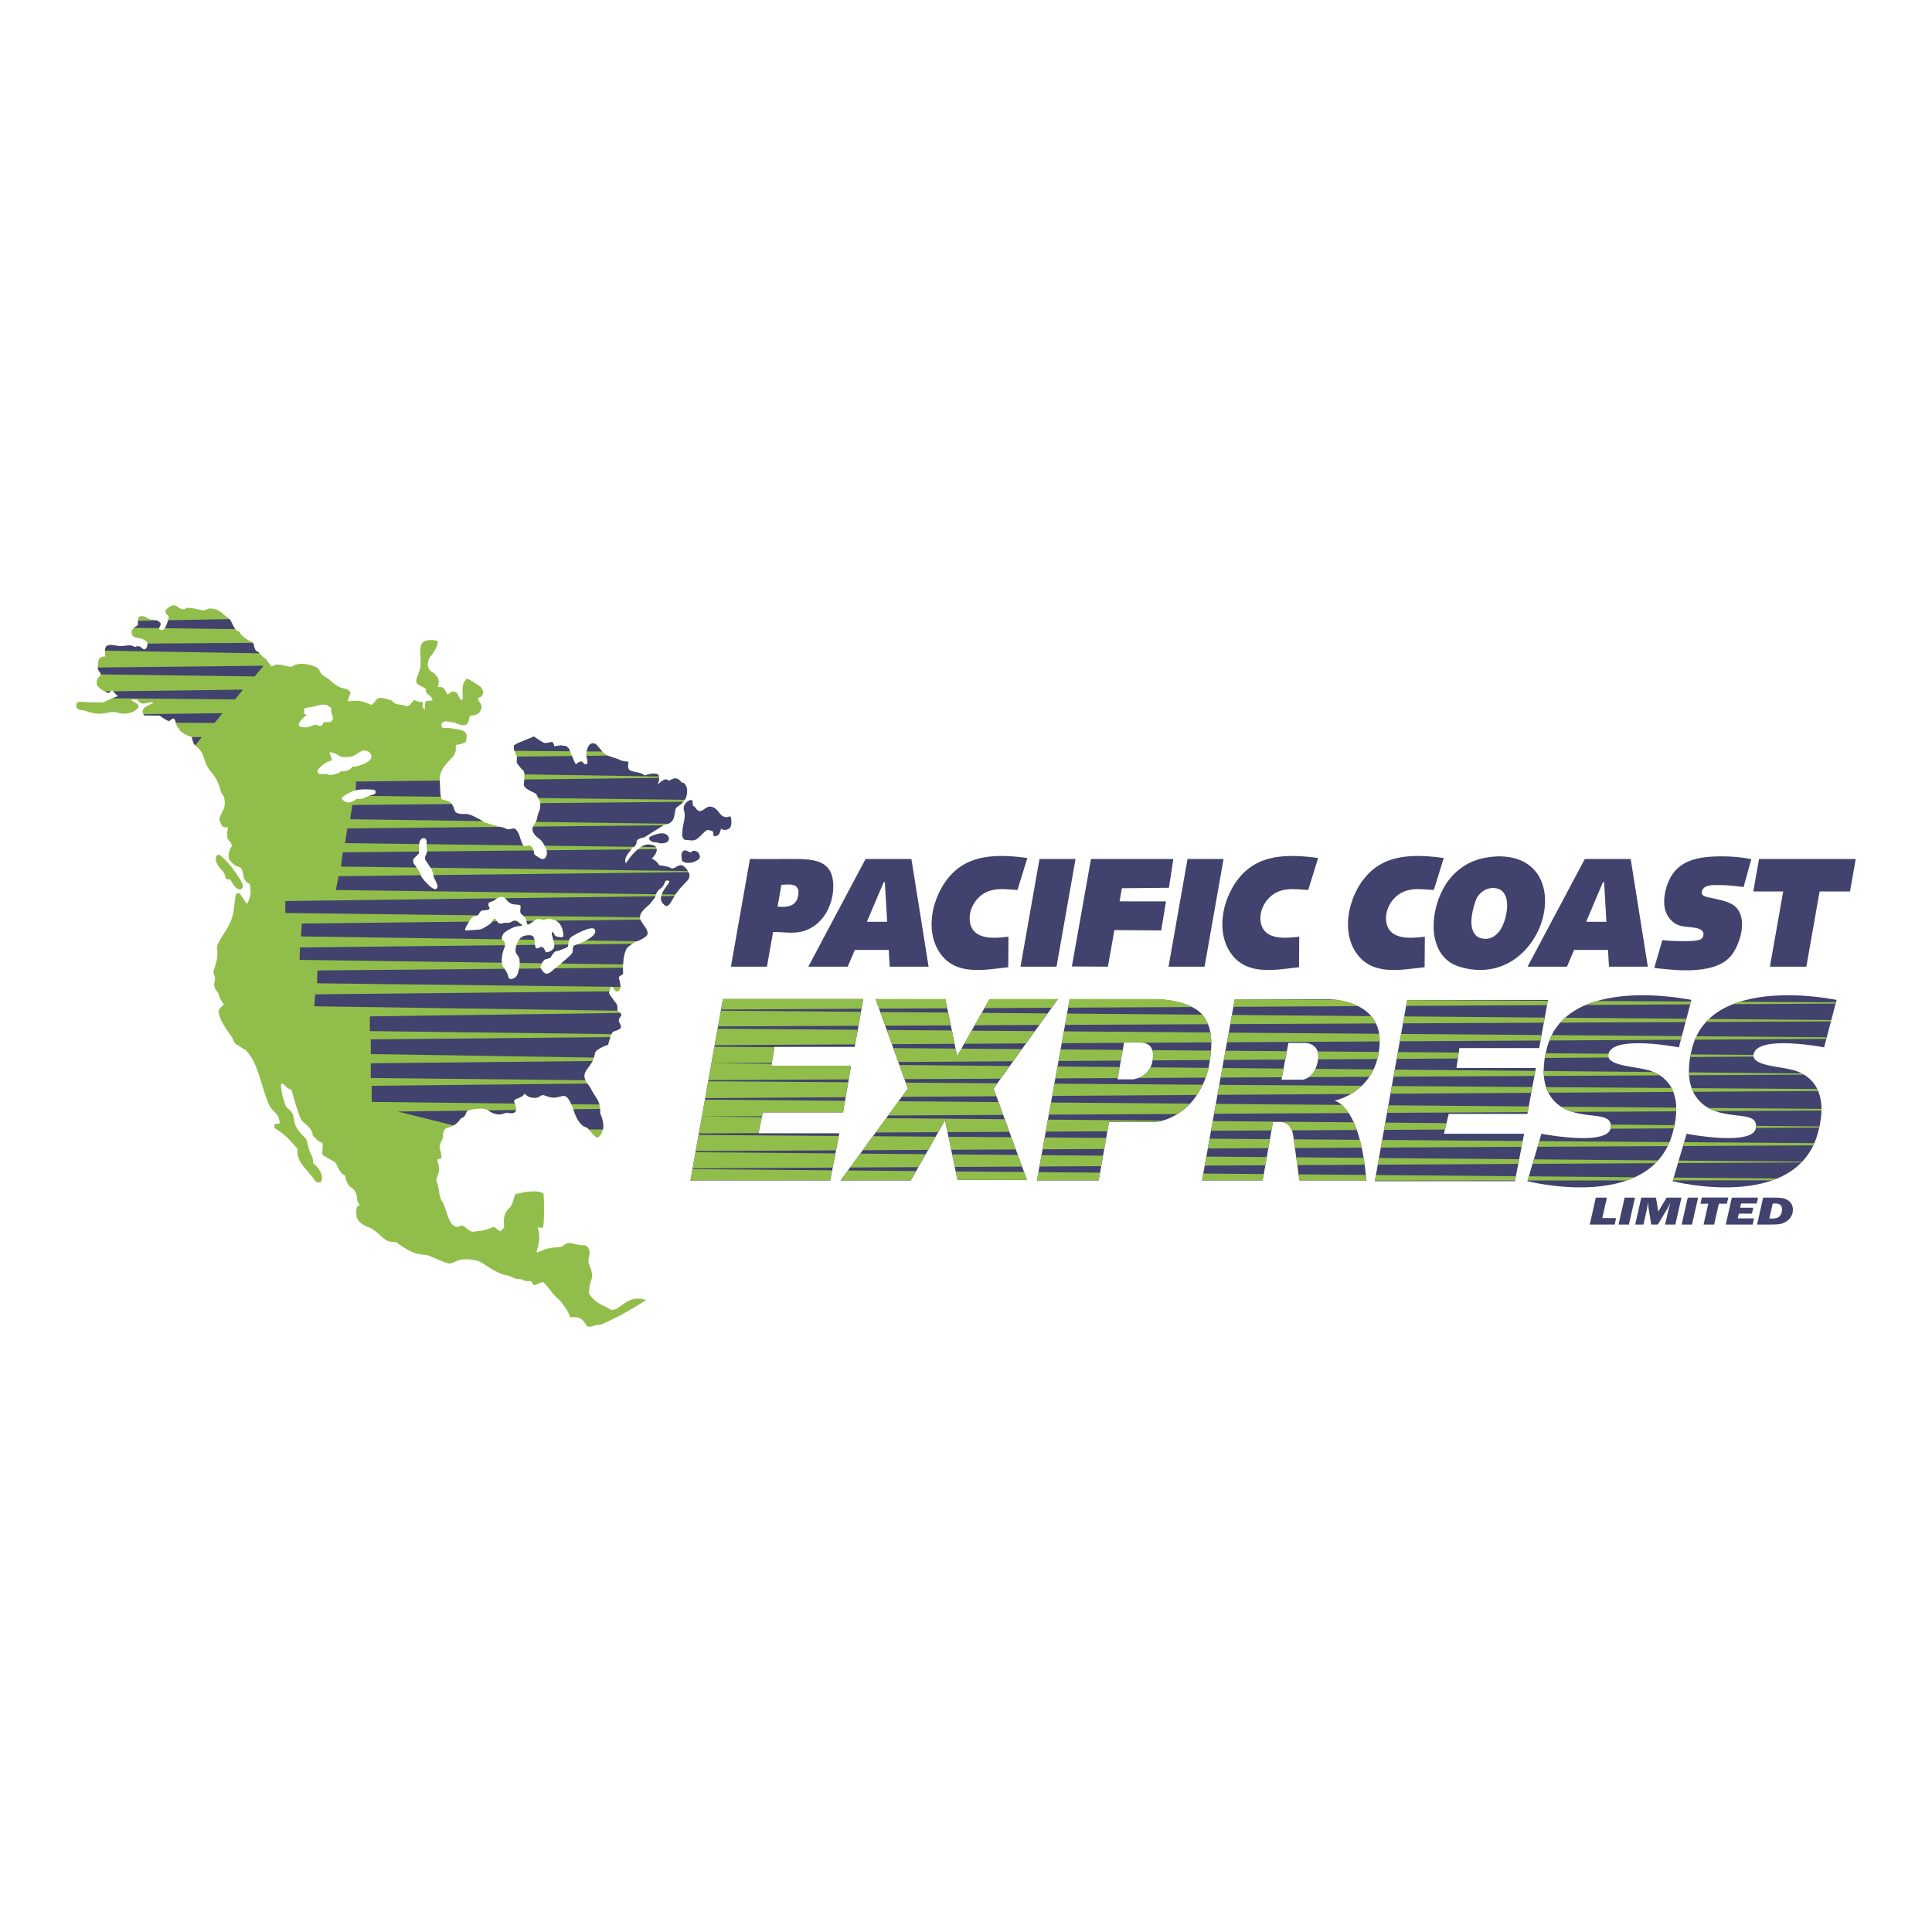
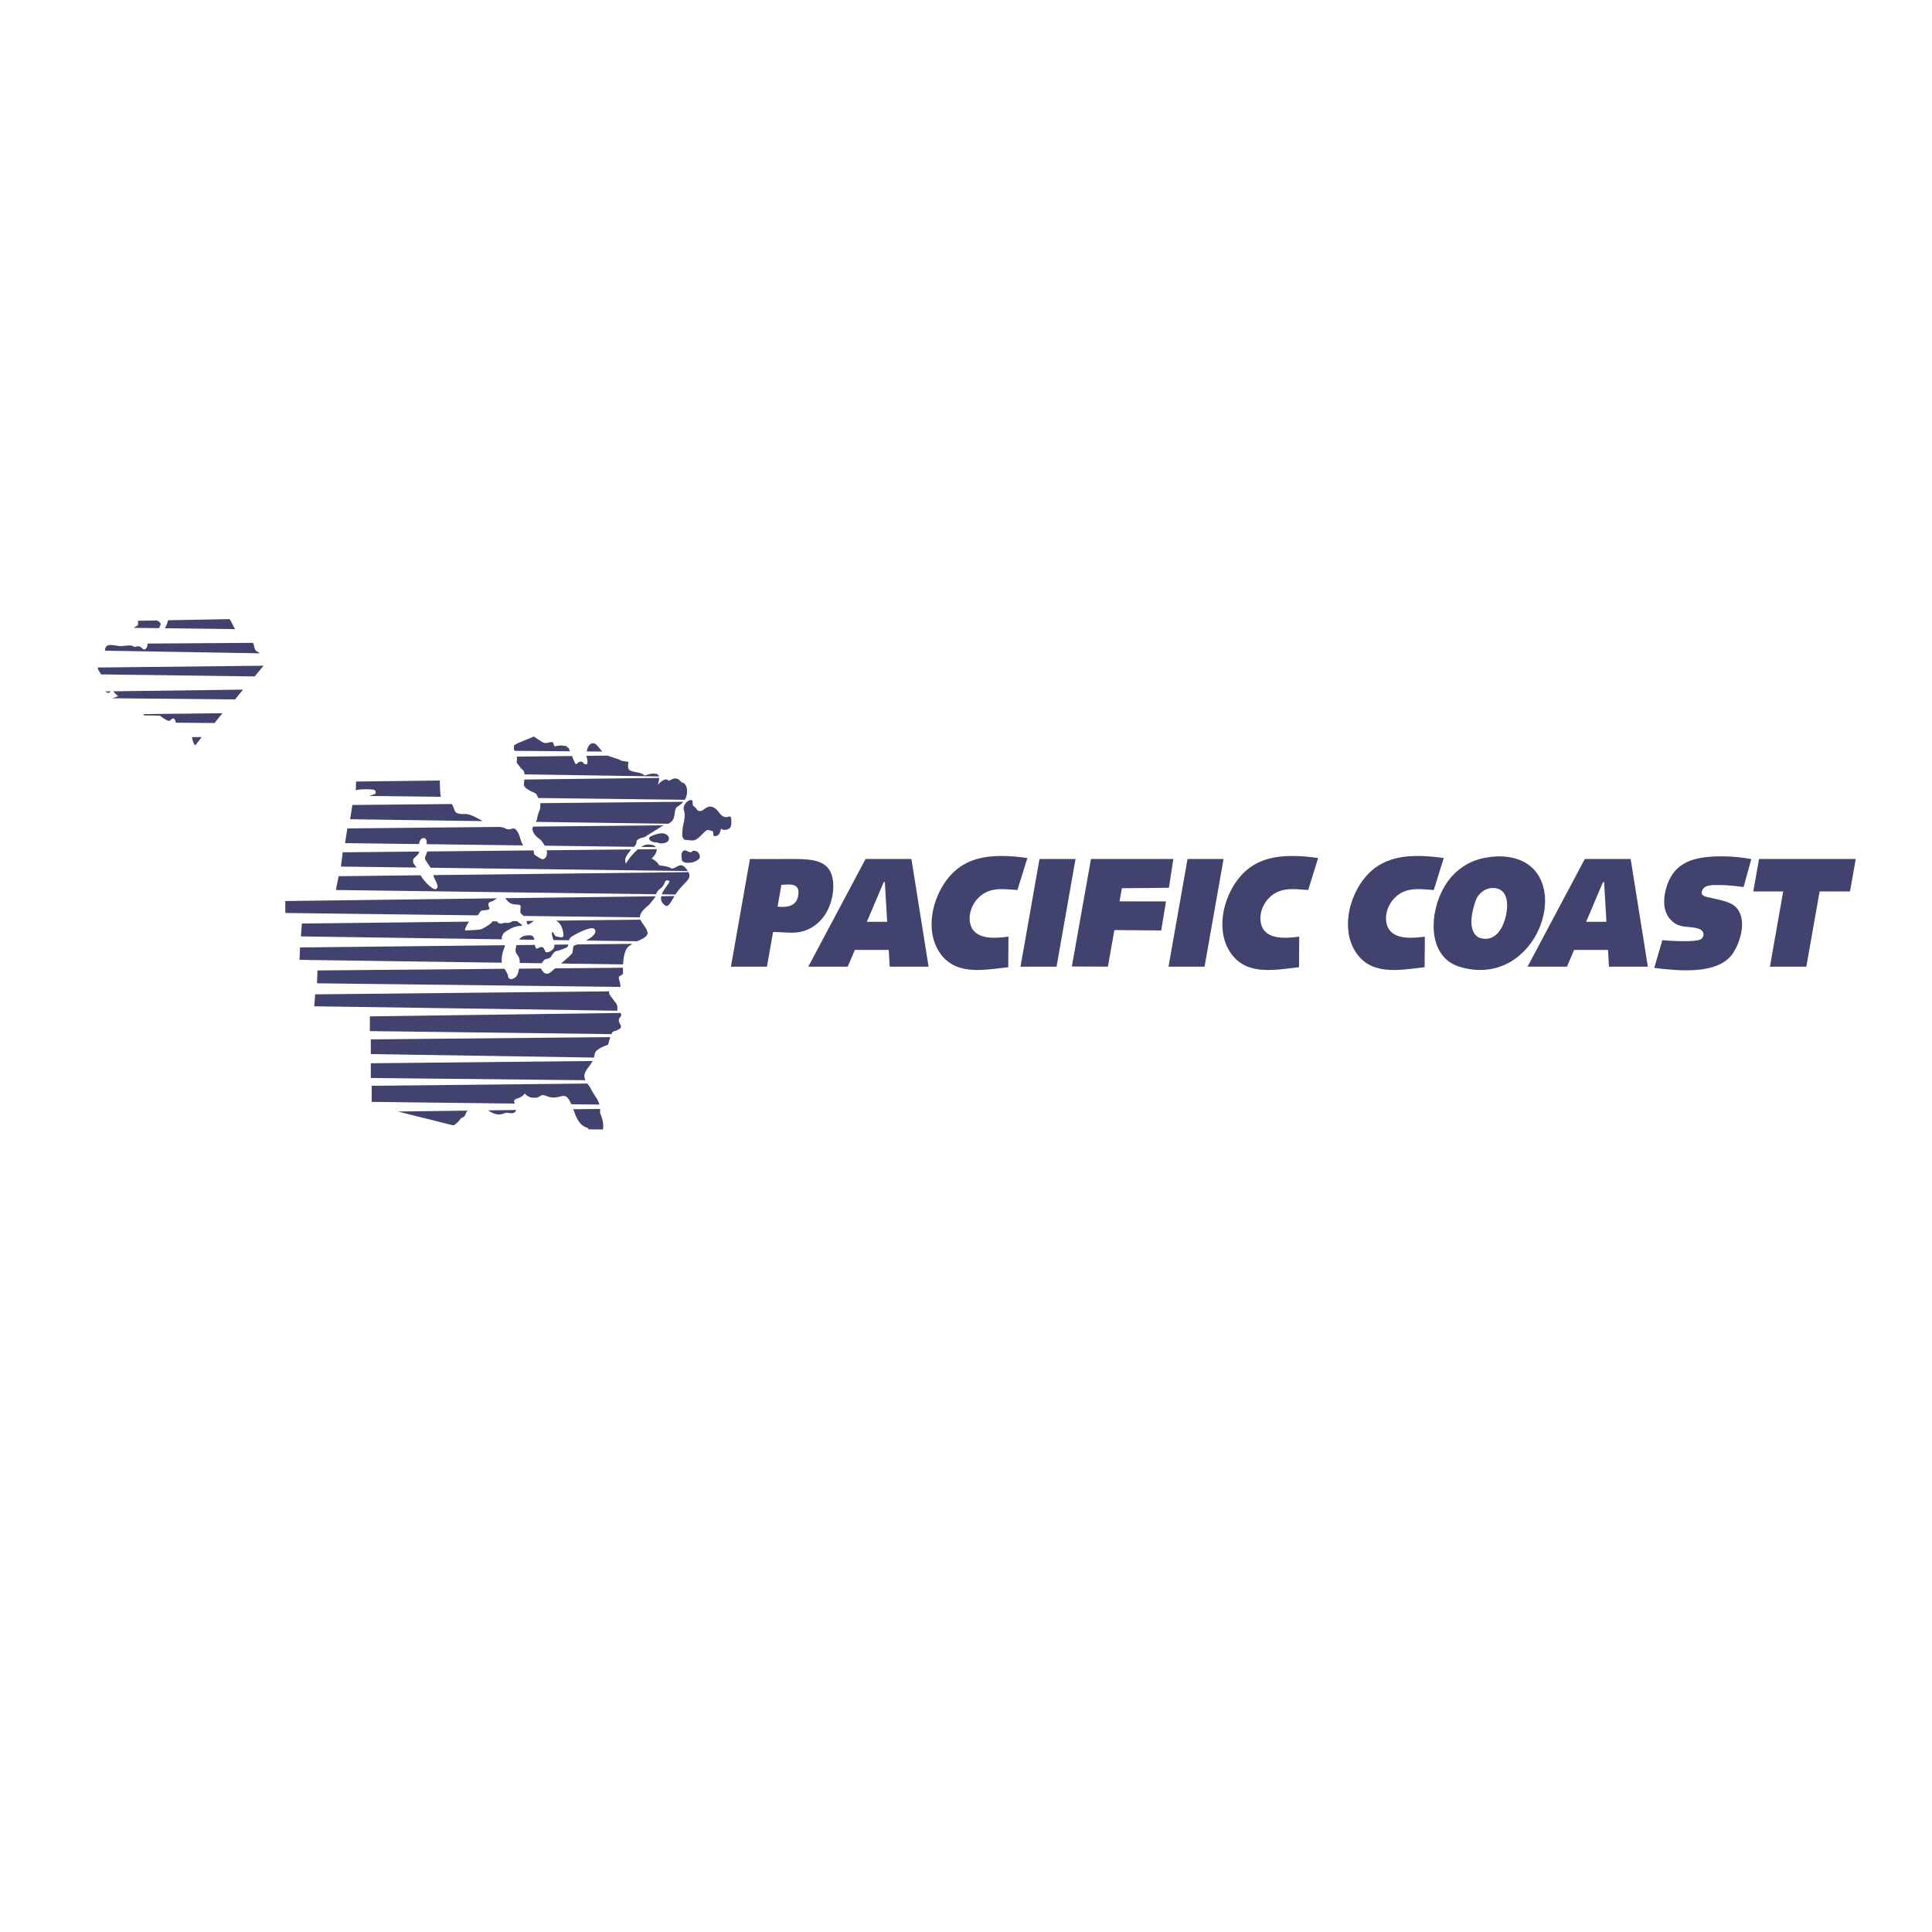
<svg xmlns="http://www.w3.org/2000/svg" width="7680" height="7680" version="1.1" viewBox="0 0 7680 7680">
  <defs>
    <style type="text/css">
    .fil2 {fill:none}
    .fil0 {fill:#41426D}
    .fil1 {fill:#91BE4A}
   </style>
  </defs>
  <g id="pacific-coast-express-logo">
    <path id="pacific-coast" class="fil0" d="M3174.006 3540.957c-6.225,-31.681 -39.749,-24.511 -67.812,-23.651l-15.334 86.889c48.925,4.469 84.712,-6.349 83.146,-63.238zm-100.868 163.782l-24.367 137.887 -143.225 0 75.547 -427.945c54.387,0.143 101.765,0.401 143.214,0 88.952,-0.85 149.307,0.047 175.976,49.107 27.48,50.539 12.871,183.088 -86.231,229.856 -48.133,22.696 -90.47,10.856 -140.914,11.095l0 0zm983.522 137.887l75.537 -427.945 143.224 0 -75.536 427.945 -143.225 0zm1895.471 -438.468c335.813,-6.597 188.197,540.023 -149.421,439.165 -150.568,-44.973 -119.851,-277.684 -18.944,-372.517 48.39,-45.488 100.792,-63.019 168.365,-66.648zm8.631 296.876c32.512,-43.54 57.987,-173.645 -28.339,-171.01 -36.837,1.117 -59.428,30.555 -65.406,47.302 -14.609,40.896 -36.732,122.954 11.458,149.546 35.644,13.215 63.353,-0.468 82.287,-25.838zm1008.902 -157.356l22.744 -128.997 384.443 0 -22.773 128.997 -120.843 0 -52.764 298.948 -144.742 -0.029 52.773 -298.919 -118.838 0zm-2519.308 39.377l184.616 0.134 -18.992 115.468 -186.096 -1.471 -25.847 145.44 -143.224 -0.745 76.004 -427.2 327.392 0 -17.54 114.436 -187.013 1.747 -9.3 52.201 0 -0.01zm2363.27 -178.362c51.484,-2.396 104.219,1.881 148.084,10.389l-30.678 111.075c1.575,0.487 -51.227,-8.145 -99.369,-8.011 -21.188,0.067 -54.798,-1.919 -64.681,20.357 -11.228,25.332 19.641,27.06 36.79,31.175 30.039,7.2 72.806,13.692 95.025,34.804 47.932,45.555 21.302,138.421 -10.628,185.676 -58.158,86.097 -217.347,68.891 -312.305,57.528l32.206 -110.292c32.207,2.97 91.692,6.092 128.549,2.167 15.019,-1.604 32.741,-4.229 34.861,-22.381 2.301,-19.86 -17.359,-26.515 -35.425,-29.389 -39.654,-6.34 -66.943,0.267 -97.574,-34.766 -26.907,-30.764 -27.537,-75.851 -16.518,-117.654 26.124,-99.092 95.368,-126.171 191.653,-130.668l0.01 -0.01zm-2769.111 133.189c-44.724,-2.482 -86.966,-10.321 -126.878,10.093 -43.244,22.123 -72.395,76.157 -60.536,124.452 16.041,65.33 98.71,57.758 151.742,50.931l-0.869 121.464c-101.594,11.458 -218.733,36.694 -279.594,-69.302 -58.492,-101.87 -8.517,-259.599 84.551,-327 64.584,-46.768 151.12,-54.597 271.038,-37.792l-39.454 127.154 0 0zm600.55 304.744l75.546 -427.945 143.224 0 -75.546 427.945 -143.224 0zm555.262 -304.744c-44.725,-2.482 -86.957,-10.321 -126.859,10.093 -43.263,22.123 -72.414,76.157 -60.546,124.452 16.041,65.33 98.711,57.758 151.742,50.931l-0.869 121.464c-101.594,11.458 -218.733,36.694 -279.593,-69.302 -58.493,-101.87 -8.517,-259.599 84.55,-327 64.584,-46.768 151.111,-54.597 271.038,-37.792l-39.463 127.154 0 0zm499.318 0c-44.724,-2.482 -86.956,-10.321 -126.858,10.093 -43.264,22.123 -72.415,76.157 -60.546,124.452 16.041,65.33 98.71,57.758 151.741,50.931l-0.869 121.464c-101.593,11.458 -218.732,36.694 -279.593,-69.302 -58.493,-101.87 -8.517,-259.599 84.55,-327 64.585,-46.768 151.112,-54.597 271.038,-37.792l-39.463 127.154 0 0zm605.515 126.324l80.559 0 -9.119 -157.537 -4.583 0 -66.857 157.537zm-5.318 -249.525l182.324 0 68.232 427.945 -154.51 0 -3.819 -66.533 -134.736 0 -28.483 66.533 -156.583 0 227.575 -427.945 0 0zm-2853.843 249.525l80.559 0 -9.119 -157.537 -4.583 0 -66.857 157.537zm-5.318 -249.525l182.324 0 68.233 427.945 -154.511 0 -3.829 -66.533 -134.726 0 -28.483 66.533 -156.582 0 227.574 -427.945 0 0z" />
-     <path id="north-america" class="fil1" d="M2283.695 3758.343c-7.305,2.444 -5.481,17.053 -7.906,28.015 -2.254,10.102 -53.595,49.326 -82.822,74.906 -29.228,25.58 -40.81,-9.138 -43.846,-14.017 -3.046,-4.869 9.739,-32.273 19.478,-34.097 9.749,-1.833 19.489,-6.693 19.489,-6.693 0,0 14.016,-24.979 22.533,-25.58 8.527,-0.611 26.191,-7.916 40.81,-14.017 14.609,-6.073 0.601,-31.051 21.923,-44.447 8.784,-5.529 80.387,-46.892 91.348,-27.404 15.755,28.015 -66.141,58.378 -80.998,63.334l-0.009 0zm-157.719 -7.925c-2.435,-29.829 -6.082,-34.699 -34.107,-31.662 -40.169,4.373 -49.508,64.527 -35.92,76.739 16.079,14.457 9.739,45.67 3.647,71.25 -6.082,25.58 -35.93,32.884 -38.976,17.053 -3.046,-15.841 -9.739,-24.358 -20.71,-41.411 -10.962,-17.053 -3.648,-51.16 0.611,-63.334 4.268,-12.183 13.1,-29.743 1.222,-38.976 -16.442,-12.795 0,-24.969 -1.222,-28.015 -1.213,-3.046 38.985,-31.06 63.334,-31.06 24.357,0 4.955,-7.41 -9.129,-19.488 -17.053,-14.619 -10.961,11.572 -46.891,6.703 -4.278,-0.583 -23.623,10.617 -31.662,-5.481 -9.749,-19.498 -16.022,-8.594 -18.877,0 -3.657,10.952 -37.458,27.098 -38.986,28.616 -6.082,6.101 -52.363,6.101 -66.38,7.314 -14.007,1.213 20.701,-47.503 20.701,-47.503 0,0 6.101,-9.137 23.756,-12.183 10.064,-1.729 8.527,-19.488 22.534,-20.09 36.589,-1.594 26.057,-8.278 23.136,-17.664 -5.481,-17.665 12.794,-16.442 18.886,-20.099 6.092,-3.657 32.884,-29.839 51.15,-6.092 18.266,23.756 31.672,18.877 49.938,21.321 18.266,2.435 -3.046,27.404 12.184,38.365 20.567,14.81 18.877,32.885 21.922,38.967 3.046,6.101 21.217,-9.529 32.274,-17.044 15.22,-10.35 28.635,5.481 40.8,-1.824 11.859,-7.123 27.508,-0.105 38.976,4.259 27.241,10.379 31.671,49.326 31.671,60.288 0,12.183 -24.968,3.657 -30.449,2.435 -5.481,-1.223 -9.749,-20.1 -14.609,-15.831 -4.87,4.268 6.684,31.662 9.128,51.761 2.435,20.099 -31.672,32.884 -35.329,26.181 -3.647,-6.703 -7.304,-23.126 -20.099,-18.877 -12.785,4.268 -20.089,15.23 -22.524,-14.618zm-391.576 -216.785c-14.103,10.704 -63.945,-49.326 -61.5,-54.196 2.425,-4.879 -23.155,-40.198 -27.414,-45.077 -4.258,-4.87 -6.693,-18.266 3.046,-25.571 9.749,-7.314 17.054,-18.275 17.054,-18.275 1.766,-5.853 -7.524,-58.283 17.664,-59.066 19.479,-0.611 10.828,29.457 12.785,37.143 7.916,31.061 -14.618,34.097 -3.657,51.761 10.962,17.665 27.222,34.26 30.45,58.465 2.435,18.265 26.792,43.244 11.572,54.816l0 0zm-242.374 -379.096c-0.601,3.963 -37.591,11.449 -41.411,16.137 -6.693,8.221 -33.342,3.18 -36.541,6.693 -8.823,9.749 -23.747,14.017 -33.791,12.184 -10.055,-1.824 -26.802,-14.609 -20.405,-19.794 31.872,-25.799 61.968,-30.401 58.349,-29.007 1.643,-0.678 15.154,-5.472 61.921,-2.349 17.932,1.193 12.48,12.174 11.878,16.127l0 0.009zm-139.147 -86.784c-2.139,5.49 -41.115,18.275 -49.031,10.054 -1.909,-1.995 -24.653,-0.305 -33.18,-0.916 -7.008,-0.506 -10.98,-12.041 -7.925,-15.831 30.755,-38.069 57.252,-35.892 57.252,-39.893 0,-7.916 -16.758,-34.097 -6.407,-31.061 9.071,2.664 20.404,4.268 31.06,12.184 19.679,14.609 59.085,3.351 59.085,3.351 0,0 30.392,-18.036 34.403,-20.71 7.304,-4.87 25.274,2.139 25.274,2.139 0,0 7.791,1.432 12.174,15.525 6.713,21.541 -29.8,36.36 -54.502,42.624 -12.288,3.122 -20.7,1.528 -21.311,2.74 -11.468,22.926 -45.364,15.85 -46.882,19.794l-0.01 0zm-100.477 -186.956c-5.901,0.43 -23.718,11.43 -37.763,10.36 -3.963,-0.305 -42.328,2.435 -21.016,-24.062 21.312,-26.496 28.626,-25.579 28.626,-25.579 0.611,-2.741 -14.304,2.129 -13.091,-7.61 1.222,-9.749 -5.786,-19.183 9.739,-20.405 15.526,-1.222 54.206,-11.267 57.252,-12.184 3.046,-0.916 24.052,0 24.052,1.824 0,1.824 18.275,9.138 16.137,13.702 -2.13,4.564 4.564,29.237 7.314,36.856 2.73,7.601 -10.962,17.665 -12.49,17.053 -1.518,-0.611 -24.978,-1.222 -25.274,0.602 -4.067,24.501 -27.136,8.995 -33.486,9.434l0 0.009zm1482.555 582.8c-29.104,-47.007 -42.624,-10.962 -64.547,-10.962 -23.154,-13.396 -48.725,-9.739 -51.15,-14.609 -7.314,-14.618 -29.237,-25.589 -29.237,-25.589 21.923,-18.266 34.107,-51.15 -4.879,-54.807 -8.479,-0.793 -23.136,-4.87 -53.576,21.923 -24.615,21.655 -43.845,53.585 -43.845,53.585 0,0 -4.889,-13.397 0,-26.783 4.86,-9.749 26.63,-34.871 24.338,-35.329 -2.272,-0.449 19.507,-4.86 18.276,-28.015 7.304,-12.174 30.459,-14.609 30.459,-14.609l77.942 -48.715c0,0 30.45,-4.87 36.542,-21.933 9.749,-19.478 4.86,-41.401 15.821,-49.928 10.971,-8.526 41.421,-21.922 40.199,-66.99 -2.435,-30.44 -21.923,-30.44 -21.923,-30.44 -24.348,-34.107 -47.503,-2.445 -52.363,-7.314 -13.406,-17.054 -42.643,17.053 -42.643,17.053 0,0 15.85,-40.198 -4.86,-43.846 -31.557,-5.576 -43.846,12.174 -51.16,3.648 -9.93,-11.573 -54.807,-9.74 -59.677,-23.146 -4.869,-13.396 0,-28.005 0,-28.005 0,0 -15.84,-2.434 -29.227,-4.879 0.802,-2.396 -27.89,-11.324 -48.734,-18.266 -32.885,-10.961 -43.846,-52.363 -63.325,-51.15 -20.204,0.63 -28.769,36.408 -26.783,49.938 0.153,1.059 11.859,32.454 -1.231,34.097 -9.749,1.222 -10.962,-12.174 -19.488,-10.962 -21.847,0.191 -15.946,30.268 -32.885,-14.618l-15.831 -37.745 -10.952 -9.758 -21.932 -2.435 -24.358 3.657 -6.092 -15.841c-12.174,-3.647 -18.275,4.88 -34.106,2.445 -8.842,-2.54 -34.317,-20.51 -41.402,-25.57l-64.556 26.782 -14.618 8.527c0,21.875 -1.423,13.463 7.304,35.319 8.46,21.14 3.38,9.042 3.657,25.58 0.182,10.952 2.874,11.878 9.749,20.71l8.517 10.962c3.896,4.087 10.112,5.547 12.174,18.275l0 24.348 -2.425 23.146 7.305 10.961 19.488 12.174c3.084,1.566 18.208,6.846 23.135,12.184l15.831 32.884 -1.222 26.792 -8.517 23.146 -4.87 21.922c0,0 -15.84,23.136 -17.053,34.107 1.213,15.831 15.64,31.089 28.015,38.967 13.396,8.526 31.671,43.845 30.449,57.251 -1.222,13.396 -9.749,26.793 -20.71,23.136 -10.961,-3.657 -30.45,-18.276 -30.45,-18.276 -4.869,-45.058 -23.517,-35.739 -36.531,-32.884 -13.406,1.222 -18.276,-36.532 -26.802,-52.363 -20.405,-37.907 -25.571,-1.222 -56.03,-20.71 -25.58,-4.87 -75.508,-20.701 -75.508,-20.701 0,0 -56.029,-35.319 -76.739,-34.116 -42.624,1.232 -41.335,-5.347 -49.928,-28.005 -13.406,-35.319 -47.503,-23.145 -47.503,-34.107 -6.092,-10.961 -6.321,-73.273 -6.321,-73.273 -0.984,-31.729 15.535,-51.399 31.49,-70.839 15.955,-19.45 35.73,-25.179 32.073,-64.155 -0.688,-7.362 12.479,-4.975 19.488,-7.314 7.018,-2.339 12.48,-4.965 19.478,-7.305 3.037,-15.057 8.689,-25.885 0,-38.584 -7.543,-9.778 -31.337,-13.473 -49.928,-16.232 -21.636,-3.209 -9.834,-1.49 -40.198,-2.426 -6.082,-2.434 -6.55,-14.141 -5.395,-17.645 1.175,-3.514 11.544,-5.652 12.709,-9.157 0,0 17.846,1.366 34.107,4.87 16.26,3.504 23.288,10.961 41.411,10.961 20.901,0 18.772,-19.115 24.357,-37.754 5.844,-1.174 9.997,-0.047 15.831,-1.212 5.853,-1.175 13.635,-6.149 19.488,-7.324 8.603,-14.16 12.06,-17.626 10.962,-26.792 1.222,-14.619 -17.044,-21.923 -12.184,-36.542 -0.764,2.292 4.679,-1.155 7.028,-1.747 2.33,-0.582 5.251,-4.975 7.581,-5.557 7.992,-16.91 4.622,-12.642 0.077,-26.554 -5.443,-11.687 -15.01,-15 -25.647,-22.161 -10.627,-7.162 -22.42,-14.227 -34.097,-19.488 -9.596,7.867 -14.361,14.876 -16.595,28.473 -2.234,13.587 -1.442,34.698 -0.468,53.136l-6.999 3.504c-2.339,-4.096 -6.483,-9.157 -8.823,-13.263 -2.339,-4.077 -3.762,-9.29 -6.101,-13.386 -9.586,-6.961 -12.298,-7.362 -17.044,-7.305 -4.745,0.048 -11.944,5.405 -21.922,12.184 -9.787,-14.905 -9.501,-32.426 -38.977,-30.45 10.962,-26.802 -1.489,-40.15 -9.748,-49.613 -8.269,-9.462 -18.524,-8.86 -26.793,-24.691 -6.722,-18.791 0,-41.411 13.396,-52.363 9.491,-17.092 24.358,-31.672 23.145,-56.039 -13.214,-3.103 -45.564,-8.021 -59.676,6.101 -17.054,17.053 -5.615,61.768 -8.527,91.339 -2.922,29.581 -19.488,52.382 -17.053,64.566 3.141,15.707 28.091,18.877 40.188,30.44 -10.961,17.053 23.146,23.145 24.358,43.845l-26.038 3.476c-4.163,5.127 -4.965,20.071 -4.402,35.501 -17.435,-21.837 -6.416,-14.638 -7.199,-31.176 -6.436,-2.339 -11.955,-0.582 -18.381,-2.921 -6.426,-2.34 -10.617,-3.753 -17.053,-6.092 -4.096,4.096 -12.957,15.392 -17.053,19.478 -9.739,10.962 -23.441,0.21 -29.228,0 -35.319,-1.212 -41.411,-17.043 -41.411,-17.043 -63.295,-20.882 -53.117,-10.122 -80.377,17.043 -55.695,-22.19 -42.872,-16.108 -96.228,-14.609l12.088 -34.44c-8.431,-14.275 -17.139,-13.177 -26.477,-16.996 -28.244,-2.149 -55.953,-35.128 -67.211,-41.125 -36.541,-19.488 -23.145,-29.227 -37.362,-39.11 -22.964,-16.413 -78.057,-24.94 -100.276,-7.18 -6.092,4.879 -32.273,-3.58 -45.135,-5.882 -12.852,-2.301 -23.069,-2.635 -37.687,7.104l-20.701 -28.014 -21.923 -18.266 -7.304 -9.74c-0.096,-0.085 -9.205,-4.058 -13.396,-8.526 -8.527,-12.184 -3.657,-21.923 -13.406,-32.884 -45.059,-19.489 -51.15,-41.411 -51.15,-41.411 -26.793,-7.314 -25.58,-37.764 -42.634,-53.595 -29.227,-17.053 -28.005,-34.097 -70.638,-38.976 -12.088,-1.375 -15.831,7.304 -31.662,7.304 -20.71,-1.212 -32.884,-9.739 -58.474,-9.739 -12.241,0 -8.517,6.092 -21.913,6.092 -14.619,-1.213 -21.933,-17.063 -37.764,-15.831 -8.841,0.678 -23.145,9.739 -30.449,19.478 -3.648,15.841 10.961,18.276 12.174,24.368 1.222,6.091 -2.425,17.053 -6.082,26.792 -4.88,23.145 -19.498,28.015 -19.498,28.015 -24.348,-2.445 -6.082,-14.619 -6.082,-25.58 -8.527,-17.044 -32.293,-16.175 -40.199,-17.044 -10.951,-1.222 -21.913,-14.618 -35.309,-13.396 -13.406,1.213 -15.841,2.425 -14.619,36.532 0,0 -24.367,10.971 -25.58,24.357 0,13.406 1.213,20.711 20.711,25.58 3.198,0.812 31.662,1.222 41.401,19.488 4.879,13.397 -6.092,28.015 -12.183,26.793 -11.258,-2.254 -12.175,-19.488 -37.754,-9.739 -18.266,-10.962 -26.822,-4.927 -51.151,-3.657 -23.145,1.222 -40.198,-9.74 -58.464,-1.213 -12.183,8.517 -7.304,21.923 -7.304,41.401 0,3.657 -30.459,-6.082 -28.015,31.672 -7.314,28.015 10.961,29.237 9.739,40.198 -1.212,10.885 -20.71,13.397 -14.618,42.624 6.101,12.184 30.449,26.792 46.29,31.672 0.563,0.162 13.396,-10.389 13.396,-10.971 3.657,2.444 21.923,24.367 25.58,23.145 -27.203,9.09 -61.844,24.357 -56.029,24.357 -34.107,2.445 -85.257,-1.212 -85.257,-1.212 -36.541,-4.87 -24.367,20.968 -24.367,24.367 8.526,9.73 25.58,7.305 41.411,13.387 8.039,3.103 40.198,12.183 58.473,8.526 15.832,0 24.349,-6.082 51.151,-6.082 4.984,0 30.449,10.962 54.807,4.86 29.227,-6.082 38.976,-23.135 38.976,-23.135 8.517,-18.266 -37.764,-24.358 -24.367,-31.672l20.71 1.222c0,0 4.87,9.739 17.053,14.619 14.609,3.647 39.798,-8.918 45.059,-3.657 6.101,6.091 -62.112,15.831 -35.319,51.169l62.121 1.203c51.15,37.764 34.097,12.184 56.029,10.961 12.174,12.184 1.213,19.498 19.479,40.199 0,0 3.657,18.266 52.382,34.106 2.425,18.266 10.178,32.34 15.831,36.542 42.623,31.662 21.923,60.899 66.981,109.614 31.672,40.189 26.802,74.295 42.891,87.291 0,0 11.916,30.85 -1.48,56.43 -6.684,16.022 -23.145,32.884 -9.042,52.315 4.067,5.615 0.544,9.835 4.172,11.009 7.305,6.092 24.358,6.092 24.358,6.092 -14.609,62.121 13.005,43.894 14.618,74.295 -21.913,35.32 -9.376,53.815 -8.068,55.934 4.65,5.529 10.312,11.955 17.254,17.283 6.932,5.328 15.134,9.586 24.825,10.77 9.94,9.921 9.959,21.818 12.222,33.658 2.254,11.84 6.751,23.642 25.628,33.381 3.724,31.175 7.113,39.683 -9.778,76.778l-3.513 0 -26.907 -40.237 -14.027 0c-9.357,34.24 -4.879,61.329 -18.705,103.37 -11.983,36.455 -57.08,89.181 -57.576,110.751 3.838,30.793 -0.277,50.653 -4.984,66.15 -4.717,15.478 -10.036,26.592 -8.622,39.855 9.328,17.149 5.203,25.589 3.074,34.994 -2.139,9.405 -2.253,19.775 15.096,40.791 3.523,11.887 5.843,18.266 8.975,24.186 3.132,5.919 7.095,11.4 13.874,21.483 -5.175,5.175 -20.596,17.349 -21.14,26.115 0.497,30.23 31.529,74.878 50.367,99.942 8.374,11.534 9.033,27.652 21.99,33.839 6.445,2.912 12.107,6.922 17.779,10.942 5.672,4.001 11.353,8.011 17.788,10.943 25.838,25.007 41.268,62.961 54.292,103.226 13.033,40.246 23.661,82.774 39.941,116.919 11.677,24.52 39.74,30.154 40.647,71.25l-21.007 2.74 0.306 15.535c45.211,25.704 61.29,49.995 91.349,81.294 -1.824,28.311 6.005,46.758 19.402,65.11 13.386,18.352 32.349,36.627 52.764,64.604 6.378,7.027 14.513,4.564 19.182,4.564 18.925,-22.038 -8.192,-61.147 -29.227,-76.73 0,-30.364 -8.937,-32.082 -15.535,-51.16 -3.839,-11.105 -7.582,-38.823 -13.702,-46.586 -30.144,-28.311 -39.616,-45.88 -43.665,-60.489 -6.655,-24.023 -0.811,-34.708 -21.626,-54.024 -3.39,-3.141 -6.971,-6.015 -11.649,-9.615 -1.213,-2.521 -6.598,-15.506 -11.687,-32.712 -5.09,-17.187 -9.892,-38.604 -9.959,-57.959l7.027 -3.523c12.957,9.854 15.745,20.271 34.918,24.673 9.243,33.39 26.296,94.232 38.375,118.752 5.462,11.095 48.438,35.186 45.965,63.544 12.776,9.29 21.627,26.888 38.585,28.053 4.24,16.566 -4.764,42.919 2.712,50.52l46.395 26.659c10.073,8.574 17.216,44.695 41.306,53.728 11.019,65.816 41.716,34.603 46.939,88.656 0.736,7.61 1.433,14.494 7.372,22.257 7.896,10.312 3.322,6.436 -1.929,8.956 -5.242,2.531 -11.172,11.449 -5.996,47.379 3.179,6.426 6.301,12.909 13.892,19.708 7.572,6.798 19.622,13.931 40.619,21.693 26.945,15.535 39.291,29.925 51.389,40.189 12.097,10.284 23.975,16.442 50.014,15.535 40.647,31.061 68.461,42.672 88.197,47.341 19.746,4.669 31.386,2.387 39.693,5.643 21.626,8.469 68.757,31.032 84.502,32.292 18.715,1.509 35.978,-30.268 111.887,-10.369 25.561,6.693 47.092,34.794 103.227,54.807l19.182 3.657c14.246,4.889 22.62,13.702 42.929,13.702 17.407,0 19.173,12.785 46.596,7.304l11.868 17.349c12.872,-2.339 23.279,-10.436 36.141,-12.785 11.248,8.603 20.252,20.93 30.211,33.973 9.958,13.033 20.882,26.773 35.958,38.193 9.138,11.496 18.114,22.649 25.456,33.801 7.333,11.162 13.034,22.305 15.659,33.792 37.286,-2.617 51.542,4.85 67.163,36.168 10.704,3.113 19.717,0.478 28.005,-2.262 8.269,-2.741 15.803,-5.586 23.575,-2.846 33.324,-13.921 65.788,-30.001 96.314,-46.701 30.516,-16.709 59.065,-34.039 84.559,-50.453 6.617,-3.17 -3.065,-3.867 -9.137,-5.156 -33.801,-8.67 -57.959,4.478 -77.695,18.362 -19.727,13.883 -35.033,28.492 -51.102,22.744 -13.253,-9.577 -27.184,-14.161 -41.66,-22.038 -14.475,-7.887 -29.485,-19.096 -44.915,-41.965 1.729,-36.961 8.747,-48.811 11.697,-60.679 2.941,-11.869 1.795,-23.747 -12.814,-60.746 -2.291,-11.42 2.015,-22.391 3.581,-33.61 1.575,-11.21 0.401,-22.639 -12.843,-34.966 -4.841,-2.721 -23.116,-0.993 -42.814,-6.331 -49.05,-13.3 -37.821,8.727 -62.112,11.869 -19.641,1.375 -30.392,1.804 -41.697,4.192 -11.315,2.387 -23.184,6.712 -45.078,15.907 -18.963,5.633 18.896,-31.624 -1.356,-98.72l19.622 1.891c7.41,-0.525 6.665,-126.668 2.912,-135.863 -1.193,-2.941 -12.136,-4.125 -14.351,-7.457 -18.075,-2.473 -34.689,-1.996 -50.51,0.105 -15.831,2.1 -30.889,5.824 -45.851,9.854 -5.481,4.01 -10.141,40.246 -21.923,52.057 -25.761,24.339 -25.551,41.019 -23.193,79.413l-14.256 15.593c-11.209,-2.865 -21.34,-18.448 -29.227,-17.359 -14.17,6.865 -25.58,10.742 -37.687,13.367 -12.107,2.626 -24.892,4.001 -41.783,5.825 -18.553,-0.115 -32.904,-23.346 -43.856,-24.663 -8.679,1.374 -12.966,4.697 -17.855,5.566 -4.889,0.86 -10.369,-0.735 -21.417,-9.223 -11.878,-14.619 -18.275,-33.563 -23.985,-51.494 -5.71,-17.932 -10.732,-34.833 -19.861,-45.336 -6.397,-16.442 -8.001,-28.31 -9.605,-39.625 -1.595,-11.296 -3.189,-22.028 -9.577,-36.188 -1.356,-12.06 4.125,-19.593 7.639,-30.412 3.523,-10.789 5.089,-24.844 -4.097,-49.966 0.277,-11.591 7.859,-6.855 12.652,-8.498 4.783,-1.632 6.789,-9.653 -4.144,-46.691 1.508,-9.605 4.058,-14.657 6.531,-22.725 11.744,-12.594 2.559,-23.365 11.744,-43.053 8.517,-18.266 36.542,-4.86 66.982,-48.716 25.579,-8.526 13.405,-25.57 30.459,-31.671 1.976,-0.707 54.816,-14.609 76.73,0 48.438,32.292 64.04,6.617 77.942,9.758 37.754,8.517 41.411,-13.406 25.58,-43.855 0,-17.053 26.793,-8.527 42.634,-32.885 0,0 13.396,18.276 36.541,17.054 28.005,2.435 23.145,-18.266 48.715,-7.305 39.11,16.748 53.595,-2.435 73.083,0 38.976,13.397 32.884,113.262 91.339,126.668 0,0 30.449,42.624 42.633,38.976 40.189,-35.329 7.161,-95.464 7.304,-97.45 3.657,-49.937 -20.71,-60.889 -38.976,-101.078 -17.053,-24.358 -36.188,-43.292 -12.174,-74.305 29.228,-37.754 25.341,-41.716 30.44,-62.112 4.87,-19.488 52.373,-34.097 52.373,-34.097 0,0 12.193,-49.947 20.71,-52.381 51.484,-14.705 23.135,-25.571 21.923,-43.846 -1.136,-17.053 26.783,-18.266 -6.102,-40.199 3.657,-24.348 -7.6,-31.509 -8.517,-32.884 -12.174,-18.266 -25.57,-30.449 -24.367,-40.179 9.749,-14.619 2.444,-18.276 9.749,-20.71 9.529,-3.18 9.987,24.892 26.792,17.053 18.276,-8.536 3.657,-42.624 2.445,-52.382 -1.213,-9.739 17.368,-10.856 17.053,-18.266 -3.657,-85.257 18.275,-103.532 18.275,-103.532 0,0 23.136,-20.701 45.059,-26.783 2.96,-2.855 34.097,-14.619 34.097,-29.237 0,-18.906 -23.393,-37.678 -29.237,-56.029 -8.517,-26.793 30.459,-51.151 37.773,-59.677 7.304,-8.536 21.923,-28.015 21.923,-28.015 0,0 2.425,-21.923 20.691,-34.106 22.257,-14.838 12.193,-38.977 34.116,-30.44 14.447,5.614 -68.213,65.768 -12.193,99.865 18.266,3.648 28.024,-42.633 62.121,-76.73 23.145,-25.58 41.421,-35.319 25.58,-60.899l0.01 0.01zm-1835.651 29.905c6.464,6.961 12.174,-6.082 21.923,12.193 7.085,13.282 28.015,45.049 43.846,21.913 10.971,-16.031 -85.534,-141.84 -99.875,-129.102 0,0 -28.015,14.609 21.923,66.991 7.189,7.543 8.211,23.727 12.183,28.014l0 -0.009z" />
    <path id="north-america-effect" class="fil0" d="M2712.127 3325.051c5.261,7.066 2.874,12.394 13.692,13.711 6.98,0.84 13.387,1.394 20.09,1.824 7.543,0.468 13.883,0.611 19.85,-2.95 5.09,-3.037 9.721,-5.701 13.96,-9.845 4.831,-4.745 12.776,-13.119 17.349,-17.359 2.913,-2.692 11.21,-10.732 14.6,-10.98 3.571,-0.258 19.125,2.692 21.798,5.691 3.772,4.201 0.411,18.762 5.834,18.81 20.797,0.191 21.713,-13.521 27.194,-30.135 9.128,9.31 27.155,4.946 34.708,-2.559 7.686,-7.638 6.56,-27.155 5.28,-38.145 -1.633,-13.921 -12.623,-4.096 -19.898,-4.793 -9.721,-0.936 -16.548,-4.116 -22.83,-11.878 -6.465,-7.983 -13.712,-17.35 -18.305,-21.016 -6.874,-5.433 -12.422,-7.983 -20.977,-9.128 -7.772,-1.041 -15.153,3.638 -21.006,7.314 -5.08,3.179 -9.367,7.428 -15.297,9.395 -18.504,6.13 -19.411,-13.959 -32.197,-19.45 -3.962,-1.69 -1.05,-19.736 -4.573,-21.923 -7.123,-4.42 -17.455,2.722 -21.054,6.169 -10.656,10.169 -15.736,21.407 -10.914,35.853 4.736,14.199 1.308,36.303 -2.521,51.428 -3.695,14.609 -5.519,35.825 -4.783,51.799l0 -1.833zm-711.606 454.002c2.244,-6.416 5.719,-14.303 6.817,-21.684l-814.784 8.89 -1.824 49.326 804.043 11.267c-2.321,-17.33 2.568,-38.699 5.748,-47.799zm669.889 -326.418c-23.154,-13.396 -48.725,-9.739 -51.15,-14.609 -7.314,-14.618 -29.237,-25.589 -29.237,-25.589 12.327,-10.274 21.579,-25.169 20.376,-36.895l-75.03 0.755c-1.242,1.031 -2.512,2.119 -3.801,3.256 -24.615,21.655 -43.845,53.585 -43.845,53.585 -8.747,-23.976 6.33,-35.721 21.34,-56.574l-336.224 3.38c6.426,21.159 -7.228,38.814 -18.858,34.928 -10.961,-3.648 -30.44,-18.266 -30.44,-18.266 -0.697,-6.436 -1.671,-11.754 -2.874,-16.146l-423.114 4.258c-1.585,16.796 -13.845,21.656 -5.165,35.634 5.891,9.51 13.281,18.734 19.392,28.979l1022.518 13.225c-28.645,-45.402 -42.127,-9.921 -63.888,-9.921zm-63.066 -85.276c-3.667,-5.032 -10.714,-8.65 -22.2,-9.729 -6.732,-0.631 -17.359,-3.323 -36.666,8.985l58.866 0.744zm-87.463 -1.117c5.28,-3.934 11.105,-10.942 10.456,-23.231 7.304,-12.174 30.459,-14.609 30.459,-14.609l76.224 -47.636 -517.738 5.07c-1.585,3.609 -2.749,7.008 -3.055,9.682 1.222,15.831 15.64,31.099 28.015,38.967 6.779,4.325 14.809,15.496 20.92,27.222l354.719 4.535zm136.312 -91.74c35.93,-15.325 18.714,-54.091 34.908,-66.676 5.634,-4.382 16.423,-10.054 25.408,-20.653l-568.61 5.5c0,32.302 -2.091,20.806 -9.74,46.816 -4.783,16.279 -0.592,14.924 -8.536,27.537l526.57 7.486 0 -0.01zm66.007 -95.235c17.034,-28.253 8.756,-68.871 -12.823,-68.871 -24.348,-34.107 -47.503,-2.445 -52.363,-7.314 -13.406,-17.054 -42.643,17.053 -42.643,17.053 0,0 6.016,-15.287 5.786,-27.853l-535.669 6.426 -2.358 22.64 7.314 10.961 19.479 12.174c3.084,1.566 18.218,6.856 23.145,12.193l7.906 15.516 582.226 7.075zm-102.701 -92.799c-1.184,-5.166 -4.116,-9.148 -9.988,-10.179 -31.557,-5.576 -43.846,12.174 -51.16,3.648 -9.93,-11.573 -54.807,-9.74 -59.677,-23.146 -4.869,-13.396 0,-28.005 0,-28.005 0,0 -15.84,-2.434 -29.227,-4.879 0.802,-2.396 -27.89,-11.324 -48.734,-18.266 -1.738,-0.582 -3.409,-1.251 -5.023,-1.986l-85.027 0.955c1.375,4.612 11.047,32.369 -1.289,33.916 -9.74,1.222 -10.962,-12.174 -19.479,-10.952 -21.865,0.181 -15.946,30.258 -32.884,-14.619l-3.228 -7.696 -219.563 2.483c2.531,6.33 -1.833,18.81 1.108,25.924l17.063 21.922c3.886,4.087 10.102,5.548 12.174,18.276l0 4.335 534.934 8.269zm-225.245 -98.969c-14.57,-15.487 -23.804,-33.829 -36.866,-33.008 -18.476,0.573 -23.393,25.313 -25.35,32.493l62.216 0.515zm-128.357 -1.05l-4.727 -11.248 -10.952 -9.749 -21.932 -2.434 -24.358 3.657 -6.092 -15.841c-12.174,-3.647 -18.275,4.87 -34.106,2.444 -8.842,-2.539 -34.317,-20.519 -41.402,-25.579l-64.556 26.792 -14.618 8.517c0,10.857 -1.175,14.122 1.843,21.656l220.9 1.785zm-185.686 374.169l-0.01 -0.009 0.01 0 0 0.009zm-0.01 -0.009c-8.584,-9.233 -13.09,-36.437 -19.994,-49.26 -20.414,-37.907 -25.58,-1.222 -56.029,-20.71 -4.583,-0.869 -9.95,-2.101 -15.669,-3.514l-607.778 5.958 -9.128 58.464 294.04 3.762c0.42,-3.284 3.533,-23.431 17.607,-23.861 13.1,-0.42 13.473,13.043 12.919,24.253l384.032 4.908zm-161.309 -96.572c-16.996,-9.997 -51.646,-29.103 -66.962,-28.205 -56.43,2.463 -38.804,-16.471 -56.258,-39.74l-394.841 3.819 -9.129 56.631 527.19 7.495zm0 0l0.01 0 -0.01 0zm-166.407 -96.552c-3.59,-16.71 -4.192,-54.998 -4.297,-64.747l-332.739 4.001 -1.108 34.526c3.209,-0.773 4.774,-0.878 3.972,-0.554 1.986,-0.783 15.803,-5.385 61.835,-2.301 17.932,1.194 12.48,12.174 11.878,16.127 -0.353,2.349 -13.577,5.959 -25.045,9.472l285.504 3.476zm-334.172 -26.774l-0.086 0.039 0.086 -0.039zm-386.228 -543.708c-5.032,-6.713 -9.014,-4.469 -15.669,-11.554 -7.791,-11.133 -4.402,-20.213 -11.181,-30.058l-419.103 2.884c2.244,12.384 -7.467,24.625 -13.062,23.517 -11.267,-2.263 -12.184,-19.497 -37.754,-9.748 -18.276,-10.962 -26.831,-4.927 -51.16,-3.657 -25.513,1.346 -66.962,-18.935 -66.724,18.132l614.643 10.484 0.01 0zm-96.715 -96.094l-0.009 -0.01 0.019 0 -0.01 0.01zm-0.009 -0.01c-9.921,-11.257 -13.091,-28.139 -22.811,-39.816l-244.169 4.459c-3.132,10.455 -7.668,25.179 -13.311,31.815l280.291 3.542zm-303.006 -3.829c0.793,-4.965 6.483,-11.467 6.483,-17.588 -3.408,-6.817 -9.252,-10.77 -15.544,-13.109l-74.783 1.355c-0.152,4.631 -0.057,10.465 0.21,17.837 0,0 -9.004,4.048 -16.337,10.235l99.971 1.27zm-243.682 156.363c0.582,15.87 12.671,18.094 11.401,27.385l612.236 8.144 35.31 -42.623 -658.947 7.094zm28.081 95.025c16.825,8.584 14.447,7.381 23.623,-0.306l-23.623 0.306zm32.923 -0.43c6.798,7.047 18.266,19.832 21.092,18.887 -7.791,2.597 -16.184,5.71 -24.062,8.822l487.651 4.574 31.662 -38.976 -516.343 6.693zm120.079 90.528c0.888,1.642 1.977,3.332 3.314,5.108l62.121 1.203c51.15,37.764 34.097,12.184 56.02,10.961 6.12,6.111 6.407,11 7.466,16.968l154.072 1.308 31.671 -38.986 -314.664 3.438zm193.325 91.568c1.823,13.73 6.655,25.093 11.343,31.671l2.817 0 24.358 -31.671 -38.518 0zm1039.647 1543.616c9.166,-5.166 19.297,-13.464 29.714,-28.464 23.995,-8.001 14.771,-23.498 27.614,-30.421l-278.352 3.619 221.024 55.266zm137.228 -59.926c48.181,31.959 63.754,6.407 77.618,9.539 21.484,4.851 31.92,-0.162 34.011,-10.99l-111.629 1.451zm106.693 -26.974c-1.022,-2.387 -2.187,-4.831 -3.495,-7.333 0,-17.053 26.792,-8.536 42.633,-32.884 0,0 13.396,18.266 36.541,17.053 28.006,2.426 23.145,-18.275 48.716,-7.314 57.748,24.749 72.089,-32.874 99.97,33.123l111.763 1.318c-6.655,-24.405 -23.097,-38.184 -36.35,-67.325 -3.934,-5.624 -7.982,-10.961 -11.592,-16.223l-857.274 8.919 0 63.944 569.088 6.722zm232.033 22.563c11.515,31.404 24.004,66.112 56.783,73.627 0,0 1.843,2.588 4.813,6.426l56.44 0.191c6.158,-31.166 -11.42,-63.639 -11.315,-65.081 0.449,-6.054 0.477,-11.525 0.153,-16.547l-106.874 1.384zm48.371 -115.324c-14.647,-31.405 13.234,-46.596 28.703,-76.482l-881.843 9.052 0 58.464 853.14 8.966zm33.945 -90.079c1.289,-5.06 1.986,-10.064 3.695,-16.929 4.869,-19.488 52.372,-34.107 52.372,-34.107 0,0 3.877,-15.907 8.804,-30.21l-951.956 8.889 0 58.474 887.085 13.883zm69.502 -93.21c2.482,-5.538 5.012,-9.549 7.275,-10.198 51.485,-14.704 23.136,-25.58 21.923,-43.846 -0.926,-13.969 17.617,-17.32 6.312,-30.105l-995.754 13.654 0 58.464 960.244 12.031zm24.854 -93.048c-0.563,-0.392 -1.146,-0.783 -1.757,-1.194 3.657,-24.358 -7.6,-31.509 -8.517,-32.884 -12.174,-18.266 -25.57,-30.45 -24.367,-40.189 0.649,-0.964 1.212,-1.881 1.718,-2.75l-1169.58 11.888 -3.657 47.493 1206.16 17.636zm-24.568 -95.063l35.577 0.42c0.411,-13.12 -5.882,-29.399 -6.665,-35.654 -1.212,-9.748 17.378,-10.865 17.054,-18.265 -0.344,-8.002 -0.459,-15.421 -0.392,-22.277l-269.348 2.378c-8.106,2.979 -34.402,46.109 -56.593,0.496l-87.261 0.764c-1.07,5.51 -2.321,10.971 -3.562,16.204 -6.082,25.58 -35.93,32.884 -38.976,17.043 -2.473,-12.89 -7.429,-20.996 -15.067,-32.731l-743.564 6.56 -1.834 51.15 1170.631 13.912zm17.416 17.788c2.101,0.926 4.602,1.06 7.696,-0.076l-7.696 0.076zm28.55 -106.864c2.73,-54.999 18.275,-67.956 18.275,-67.956 0,0 7.629,-6.827 18.285,-13.797l-218.274 2.378c-5.003,1.928 -8.995,3.342 -11.343,4.115 -7.305,2.444 -5.481,17.053 -7.906,28.024 -1.442,6.436 -22.859,24.73 -45.756,43.779l246.719 3.457zm55.361 -91.95c8.345,-3.486 42.069,-15.956 42.069,-32.025 0,-18.171 -21.579,-36.208 -28.463,-53.853l-336.329 3.867c26.114,11.067 30.468,48.926 30.468,59.725 0,12.183 -24.968,3.647 -30.449,2.435 -5.481,-1.223 -9.749,-20.1 -14.609,-15.831 -3.304,2.864 0.897,16.289 4.726,30.879l62.15 0.907c1.7,-5.634 4.889,-11.076 11.678,-15.344 8.784,-5.529 80.387,-46.892 91.348,-27.404 8.661,15.402 -12.212,31.519 -35.214,43.712l202.625 2.932zm0 0l0.009 0 -0.009 0zm11.649 -94.987c-0.783,-23.985 32.282,-44.963 38.957,-52.754 7.304,-8.527 21.922,-28.005 21.922,-28.005 0,0 0.125,-1.146 0.535,-3.046l-597.418 7.667c1.48,1.26 2.941,2.693 4.335,4.507 18.266,23.756 31.672,18.886 49.938,21.321 18.266,2.435 -3.046,27.404 12.184,38.365 2.807,2.034 5.175,4.116 7.237,6.226l462.3 5.719 0.01 0zm63.82 -91.855c2.769,-7.237 8.002,-16.518 17.751,-23.011 22.257,-14.838 12.193,-38.976 34.116,-30.449 8.918,3.466 -19.145,27.709 -28.769,53.766l54.291 0.726c30.622,-48.448 68.089,-58.512 51.876,-88.971l-1014.048 11.811c2.158,17.941 26.907,43.311 11.601,54.95 -14.103,10.704 -63.945,-49.326 -61.5,-54.196 0.009,-0.047 0,-0.124 0.009,-0.172l-326.886 3.82 -10.961 54.807 1272.52 16.919zm20.902 7.744c-2.97,13.797 0.601,27.604 18.772,38.671 11.916,2.377 20.213,-16.481 33.991,-39.339l-52.763 0.668zm-505.678 98.08l-29.972 0.344c4.382,15.583 -0.592,22.037 29.972,-0.344zm-68.08 0.879l-16.89 0.095c-5.099,4.039 -12.614,8.966 -30.001,6.608 -4.631,-0.631 -23.737,10.627 -31.892,-5.892l-18.59 0.21c-4.163,11.668 -37.152,26.917 -39.043,28.817 -6.092,6.101 -52.372,6.101 -66.38,7.314 -9.376,0.812 3.065,-20.71 12.317,-35.061l-664.379 7.648 -3.657 51.16 799.975 11.525c-5.939,-10.37 5.356,-19.326 4.335,-21.876 -1.213,-3.046 38.976,-31.06 63.334,-31.06 24.357,0 4.955,-7.41 -9.129,-19.498l0 0.01zm8.842 73.388l60.67 0.869c-3.046,-16.757 -9.787,-19.46 -32.369,-17.015 -14.208,1.547 -22.916,8.88 -28.301,16.146zm-418.082 -300.542c-4.258,-4.87 -6.693,-18.266 3.046,-25.571 9.749,-7.314 17.054,-18.275 17.054,-18.275l0 -5.481 -303.121 3.046 -7.314 56.641 300.915 3.886c-4.755,-6.789 -9.052,-12.489 -10.58,-14.246zm273.435 184.53c36.589,-1.594 26.057,-8.269 23.136,-17.664 -5.481,-17.655 12.794,-16.442 18.886,-20.099 2.368,-1.423 7.877,-6.226 14.762,-10.188l-841.606 10.799 0 47.502 763.052 9.434c9.138,-2.578 8.173,-19.192 21.77,-19.784zm249.678 165.023c-3.647,-6.703 -7.304,-23.126 -20.099,-18.877 -11.887,3.963 -19.029,13.683 -21.932,-8.966l-73.522 0.793c-13.043,45.88 14.475,29.886 12.986,70.982l88.025 1.232c4.03,-7.706 9.673,-15.02 14.542,-15.927 9.749,-1.833 19.489,-6.693 19.489,-6.693 0,0 14.016,-24.979 22.533,-25.58 8.527,-0.611 26.191,-7.916 40.81,-14.017 5.175,-2.148 6.741,-6.693 7.581,-12.241l-55.447 0.611c3.772,24.205 -31.662,34.746 -34.966,28.683zm543.365 -362.396c6.169,10.809 32.665,9.214 43.082,5.853 9.386,-3.046 27.07,-10.57 27.251,-21.378 0.162,-9.682 -8.059,-26.124 -26.754,-23.976 -4.058,0.477 -4.765,4.898 -8.871,5.7 -3.571,0.688 -7.801,-1.327 -10.942,-2.711 -5.662,-2.512 -11.448,-7.076 -18.132,-3.314 -14.609,8.221 -6.55,30.316 -6.55,40.743l0.916 -0.907 0 -0.01zm-100.324 -72.71c-22.839,1.824 -42.022,-15.526 -24.329,-24.3 12.003,-5.939 36.866,-14.638 51.733,-11.325 14.37,3.189 25.589,16.061 17.349,29.228 -4.564,7.314 -18.266,10.961 -32.884,10.054l-11.869 -3.657z" />
-     <path id="limited" class="fil0" d="M6424.237 4842.094l-5.739 25.818 -99.082 0 24.204 -107.122 43.98 0 -18.381 81.304 55.018 0 0 0zm75.078 -81.304l-24.214 107.122 -41.182 0 24.214 -107.122 41.182 0zm184.674 0l-24.224 107.122 -40.762 0 12.947 -57.06c1.347,-5.853 3.075,-11.974 5.195,-18.352 1.699,-5.185 2.874,-9.138 3.513,-11.85 -0.859,1.624 -2.081,4.087 -3.704,7.372 -3.466,6.855 -6.646,12.708 -9.539,17.578l-37.363 62.312 -26.133 0 -10.131 -62.312c-0.936,-5.481 -1.575,-11.353 -1.938,-17.559 -0.287,-3.715 -0.573,-6.608 -0.86,-8.641 -1.986,14.799 -4.172,27.565 -6.578,38.288l-11.353 50.224 -32.808 0 24.023 -107.122 58.503 0 7.801 47.407c0.63,3.867 1.203,6.617 1.69,8.24 0.993,-2.415 2.434,-5.156 4.335,-8.24l28.473 -47.407 58.913 0zm66.207 0l-24.224 107.122 -41.172 0 24.196 -107.122 41.191 0 0.009 0zm82.479 24.224l-18.734 82.898 -42.032 0 18.734 -82.898 -31.061 0 5.615 -24.663 104.964 0 -5.519 24.663 -31.967 0 0 0zm139.806 58.235l-5.634 24.663 -106.731 0 24.205 -107.122 104.144 0 -5.309 23.307 -62.007 0 -3.81 16.891 52.172 0 -5.309 23.298 -52.133 0 -4.278 18.963 64.69 0 0 0zm60.842 0.678l9.758 0c10.255,0 17.817,-1.069 22.706,-3.208 4.869,-2.149 9.09,-6.13 12.632,-11.945 3.523,-5.825 5.299,-12.833 5.299,-21.035 0,-15.755 -8.116,-23.642 -24.329,-23.642l-12.537 0 -13.529 59.83 0 0zm-48.716 23.985l24.196 -107.122 48.276 0c11.668,0 21.13,0.63 28.387,1.89 7.247,1.261 14.265,3.982 21.044,8.164 6.799,4.192 11.917,9.51 15.392,15.975 3.466,6.454 5.194,13.768 5.194,21.932 0,10.56 -2.645,20.051 -7.953,28.473 -5.309,8.422 -12.327,15.115 -21.064,20.042 -8.737,4.946 -17.263,7.954 -25.57,9.023 -8.326,1.079 -19.966,1.623 -34.966,1.623l-52.945 0 0.009 0z" />
-     <path id="express-effect" class="fil0" d="M3300.092 4692.52l36.541 -187.567 -321.548 0 17.053 -82.812 319.104 0 31.672 -185.142 -316.67 0 12.174 -75.517 319.114 0 34.097 -190.002 -557.831 0 -129.093 721.04 555.387 0 0 0zm457.945 -720.563l-277.693 0 0 -1.46 128.616 356.628 -267.467 365.385 279.164 0 135.92 -239.7 49.689 238.239 276.232 0 -132.998 -363.933 255.77 -355.159 -271.84 0 -128.615 226.543 -46.778 -226.543 0 0zm824.305 241.181c11.687,-73.083 -48.229,-68.7 -48.229,-68.7l-65.768 0 -26.315 146.156 61.395 0c0,0 67.23,-4.383 78.917,-77.456zm219.248 43.827c-57.004,194.384 -209.012,203.159 -209.012,203.159l-184.149 0 -40.924 232.386 -245.544 0 130.077 -720.553 347.854 0c0,0 150.538,1.461 191.462,78.927 8.765,16.089 42.375,61.376 10.236,206.081zm387.298 -111.066l-67.23 0 -27.776 146.156 83.309 0c0,0 48.229,-2.932 61.386,-74.544 13.148,-71.612 -49.689,-71.612 -49.689,-71.612zm115.467 229.464c0,0 102.301,14.619 127.155,317.157l-266.006 0 -24.854 -178.305c-7.295,-55.543 -48.229,-54.082 -48.229,-54.082l-32.149 0 -40.924 232.387 -241.152 0 130.077 -720.543 361.002 0c0,0 228.004,-7.314 214.846,182.697 -13.157,190.001 -179.775,220.689 -179.775,220.689l0.009 0zm849.159 -400.474l-35.071 191.472 -317.166 0 -11.677 78.916 315.685 0 -33.619 182.698 -312.774 0 -19.001 78.935 318.627 0 -36.541 188.531 -556.857 0 128.616 -720.552 559.778 0 0 0zm249.917 502.765c1.47,83.309 -276.232,29.247 -276.232,29.247l-55.543 188.54c0,0 491.088,125.685 577.319,-191.472 64.308,-232.376 -106.693,-251.368 -115.468,-254.299 -52.62,-11.697 -154.921,-16.089 -138.851,-62.847 23.393,-73.092 279.164,-23.394 279.164,-23.394l49.689 -188.531c0,0 -504.236,-108.163 -575.858,197.306 -58.454,238.221 127.174,252.858 137.391,255.771 56.993,11.687 119.85,2.921 118.379,49.689l0.01 -0.01zm577.309 0c1.471,83.309 -276.223,29.247 -276.223,29.247l-55.542 188.54c0,0 491.078,125.685 577.309,-191.472 64.308,-232.376 -106.683,-251.368 -115.467,-254.299 -52.612,-11.697 -154.931,-16.089 -138.842,-62.847 23.384,-73.092 279.154,-23.394 279.154,-23.394l49.689 -188.531c0,0 -504.226,-108.163 -575.848,197.306 -58.464,238.221 127.164,252.858 137.39,255.771 56.994,11.687 119.851,2.921 118.38,49.689l0 -0.01z" />
-     <path id="express" class="fil1" d="M4908.139 3972.091l404.189 2.015c25.007,3.275 57.395,10.341 87.329,25.465l-496.951 2.626 5.433 -30.096 0 -0.01zm685.377 3.428l559.253 2.788 -3.16 17.292 -560.208 2.97 4.115 -23.05zm752.31 3.752l375.869 1.881 -3.017 11.449 -416.258 2.196c14.026,-5.977 28.549,-11.114 43.406,-15.516l0 -0.01zm568.019 2.836l384.405 1.929 -1.442 5.509 -409.546 2.168c8.699,-3.495 17.569,-6.703 26.583,-9.606zm-2173.794 20.94l-494.21 2.616 6.197 -34.307 347.854 0c0,0 80.855,0.783 140.159,31.691l0 0zm-559.731 2.96l-267.371 1.413 20.481 -36.064 271.84 0 -24.95 34.651zm-414.682 2.186l-270.962 1.442 -14.332 -39.74 0 1.461 277.693 0 7.601 36.847 0 -0.01zm-341.027 1.814l-558.337 2.951 7.534 -42.07 557.83 0 -7.027 39.119zm-559.148 7.477l556.961 4.697 -9.959 55.505 -558.231 2.511 11.229 -62.713 0 0zm633.968 5.347l269.702 2.263 10.522 50.93 -260.611 1.175 -19.613 -54.368 0 0zm402.843 3.389l261.9 2.206 -33.132 46.013 -256.792 1.156 28.024 -49.375 0 0zm339.346 2.855l538.372 4.545c4.363,5.118 8.192,10.656 11.352,16.662 2.397,4.383 6.646,10.971 10.895,21.131l-568.725 2.568 8.106 -44.906 0 0zm655.233 5.529l554.374 4.669c7.228,8.584 13.597,18.256 18.772,29.132l-579.725 2.616 6.579 -36.417zm685.09 5.777l558.595 4.707 -3.714 20.319 -559.808 2.52 4.927 -27.556 0 0.01zm638.867 5.385l482.791 4.067 -3.438 13.034 -498.583 2.244c6.054,-6.856 12.499,-13.282 19.23,-19.345l0 0zm572.125 4.822l486.705 4.105 -1.48 5.577 -496.855 2.234c3.752,-4.125 7.619,-8.097 11.63,-11.916zm-3940.305 38.565l557 4.307 -10.418 58.101 -558.327 3.141 11.745 -65.539 0 -0.01zm672.601 5.204l258.615 1.996 10.933 52.974 -249.22 1.403 -20.328 -56.373 0 0zm336.883 2.597l251.311 1.938 -35.166 48.83 -245.754 1.385 29.609 -52.153zm366.74 2.836l582.819 4.497c1.957,10.981 3.294,23.947 3.523,39.282l-267.4 1.509c-7.753,-1.681 -13.683,-1.242 -13.683,-1.242l-65.768 0 -0.306 1.69 -247.692 1.394 8.507 -47.14 0 0.01zm655.309 5.07l598.287 4.612c1.48,9.443 2.225,19.555 2.177,30.325l-607.377 3.419 6.913 -38.356zm685.32 5.29l558.356 4.306 -3.982 21.732 -559.578 3.151 5.204 -29.189zm598.63 4.621l517.317 4.001 -3.762 14.275 -522.96 2.941c2.865,-7.333 5.997,-14.428 9.405,-21.217l0 0zm575.056 4.45l518.406 4.001 -1.738 6.559 -522.578 2.951c1.861,-4.612 3.819,-9.129 5.9,-13.511l0.01 0zm-3903.363 41.525l238.326 1.881 -10.016 62.16 -240.044 1.518 11.734 -65.559 0 0zm711.396 5.615l247.492 1.948 6.121 29.58 16.69 -29.399 240.436 1.9 -34.833 48.362 -455.978 2.865 -19.928 -55.266 0 0.01zm664.686 5.242l247.11 1.948 -7.649 42.499 -247.768 1.566 8.307 -46.013 0 0zm365.108 2.874l233.083 1.843c-0.888,11.477 -2.32,23.937 -4.421,37.505l-227.794 1.433c0.163,-0.908 0.325,-1.805 0.478,-2.741 2.587,-16.184 1.661,-28.559 -1.346,-38.04l0 0zm290.191 2.291l244.122 1.929 -6.312 33.238 -244.436 1.547 6.626 -36.714zm366.626 2.894l243.167 1.919c-1.566,9.834 -3.562,19.173 -5.949,28.053l-235.537 1.48c1.709,-12.814 0.84,-23.136 -1.681,-31.452l0 0zm318.808 2.52l241.945 1.91 -3.495 23.527 -243.252 1.537 4.802 -26.974 0 0zm587.602 4.631l249.669 1.967c-1.451,5.634 -1.126,10.627 0.669,15.067l-253.832 1.595c0.974,-6.035 2.148,-12.251 3.494,-18.629l0 0zm576.364 4.545l249.822 1.977c-0.22,2.415 -0.105,4.707 0.353,6.884l-252.113 1.585c0.592,-3.428 1.232,-6.903 1.938,-10.446zm-3892.563 35.186l239.452 2.224 -1.232 7.63 316.67 0 -9.301 54.415 -557.591 2.76 12.002 -67.029zm747.393 6.96l438.133 4.087 -36.179 50.224 -381.693 1.9 -20.261 -56.211 0 0zm628.239 5.863l247.082 2.301 -7.897 43.836 -247.74 1.232 8.555 -47.369 0 0zm369.195 3.437l231.164 2.149c-0.764,3.733 -1.575,7.533 -2.425,11.4 -2.827,9.596 -5.872,18.706 -9.109,27.414l-268.136 1.336c15.488,-5.576 36.007,-17.406 48.506,-42.299zm285.933 2.664l243.405 2.273 -6.559 34.527 -243.702 1.203 6.856 -37.993 0 -0.01zm369.93 3.447l231.135 2.158c-5.089,10.694 -10.789,20.481 -16.891,29.466l-241.027 1.194c9.118,-6.197 19.087,-16.309 26.783,-32.818l0 0zm315.475 2.941l558.814 5.223 -3.714 20.195 -560.132 2.778 5.032 -28.196zm592.128 5.519l438.382 4.096c7.868,3.4 16.261,7.754 24.644,13.32l-462.195 2.301c-0.535,-6.302 -0.811,-12.871 -0.831,-19.717zm577.395 5.395l449.744 4.192c2.903,1.527 5.815,3.189 8.756,4.993l-457.974 2.273c-0.268,-3.724 -0.44,-7.553 -0.526,-11.458l0 0zm-3910.504 102.386l558.289 -3.58 10.197 -59.544 -556.484 -3.895 -12.002 67.019zm781.136 -5.003l376.566 -2.416 -11.41 -31.213 14.647 -20.338 -363.437 -2.54 8.25 22.878 -24.616 33.629 0 0zm598.201 -3.848l575.075 -3.676c8.164,-12.146 15.898,-25.675 23.011,-40.724l-589.33 -4.124 -8.756 48.524 0 0zm656.99 -4.201l529.758 -3.399c14.036,-8.193 28.96,-18.791 43.254,-32.369l-565.842 -3.963 -7.17 39.731 0 0zm687.553 -4.412l559.893 -3.58 4.24 -23.021 -558.69 -3.924 -5.443 30.525zm628.24 -4.019l496.531 -3.19c-2.111,-5.499 -4.469,-10.665 -7.018,-15.525l-498.842 -3.485c2.664,7.982 5.796,15.373 9.329,22.19l0 0.01zm575.466 -3.696l496.922 -3.189c-1.107,-2.683 -2.291,-5.251 -3.513,-7.772l-499.491 -3.495c1.843,5.07 3.877,9.883 6.082,14.456zm-3940.667 98.252l238.841 -1.27 3.17 -15.43 319.104 0 7.82 -45.698 -556.943 -4.612 -11.992 67.02 0 -0.01zm739.935 -3.924l457.946 -2.425 -18.638 -50.998 -397.792 -3.294 -41.516 56.717zm639.01 -3.39l510.997 -2.711c16.385,-10.093 33.543,-23.441 50.08,-41.029l-552.359 -4.574 -8.718 48.314 0 0zm656.866 -3.485l535.822 -2.836c-9.587,-14.694 -18.906,-25.073 -27.165,-32.416l-501.544 -4.154 -7.123 39.406 0.01 0zm687.563 -3.647l559.368 -2.96 4.144 -22.505 -558.136 -4.622 -5.376 30.087 0 0zm738.189 -3.915l411.541 -2.187c0.171,-4.993 0.191,-9.815 0.086,-14.513l-456.781 -3.781c15.735,10.045 31.71,16.394 45.154,20.471l0 0.01zm568.18 -3.017l420.746 -2.225c0.048,-2.253 0.076,-4.488 0.076,-6.684l-448.741 -3.705c9.606,5.376 19.116,9.482 27.919,12.614zm-4029.782 21.579l238.145 2.11 -13.129 63.735 -237.027 1.232 12.011 -67.077zm732.202 6.493l472.01 4.172 18.276 50.014 -245.955 1.27 -10.044 -48.18 -27.423 48.381 -248.542 1.289 41.678 -56.946zm643.231 5.691l453.515 4.019c-16.184,4.278 -26.458,4.88 -26.458,4.88l-184.149 0 -6.617 37.582 -244.914 1.26 8.613 -47.741 0.01 0zm655.184 5.795l560.896 4.975c4.134,9.185 8.221,19.335 12.174,30.564l-258.033 1.337c-13.158,-34.832 -43.321,-33.763 -43.321,-33.763l-32.149 0 -6.025 34.193 -240.502 1.241 6.96 -38.547zm685.883 6.083l243.329 2.158 -6.13 25.493 -242.355 1.251 5.156 -28.902zm896.576 7.934l253.211 2.244c-0.85,4.173 -1.805,8.431 -2.826,12.757l-251.388 1.298c0.859,-2.998 1.327,-6.206 1.27,-9.672 0.076,-2.349 -0.029,-4.545 -0.267,-6.627zm577.595 5.118l251.836 2.225c-0.343,1.556 -0.658,3.094 -1.012,4.659l-251.397 1.309c0.382,-2.13 0.592,-4.345 0.554,-6.684 0.019,-0.516 0.019,-1.012 0.019,-1.509l0 0zm-4215.238 100.066l557.783 -2.836 11.133 -57.165 -557.43 -4.106 -11.486 64.107zm663.578 -3.37l260.162 -1.337 29.753 -52.449 -249.192 -1.843 -40.723 55.629zm352.141 -1.795l256.925 -1.308 -17.702 -48.468 -249.984 -1.842 10.761 51.618zm362.978 -1.843l245.22 -1.251 7.734 -43.903 -244.475 -1.795 -8.479 46.949zm656.837 -3.352l240.818 -1.222 6.292 -35.777 -240.111 -1.776 -6.999 38.775zm346.546 -1.757l265.586 -1.355c-2.378,-11.057 -4.879,-21.465 -7.486,-31.252l-262.912 -1.938 4.812 34.545 0 0zm341.275 -1.737l559.435 -2.846 4.507 -23.25 -558.547 -4.115 -5.395 30.211 0 0zm622.921 -3.17l517.346 -2.636c2.559,-5.165 4.946,-10.522 7.238,-15.993l-517.967 -3.819 -6.617 22.448 0 0zm578.188 -2.941l517.861 -2.645c1.394,-2.903 2.788,-5.796 4.106,-8.794l-517.479 -3.819 -4.488 15.258zm-3936.762 88.675l556.722 -2.97 10.991 -56.401 -556.236 -4.727 -11.477 64.088 0 0.01zm625.556 -3.352l271.582 -1.441 29.209 -51.523 -260.392 -2.215 -40.389 55.179 -0.01 0zm416.707 -2.224l267.6 -1.423 -16.881 -46.195 -261.108 -2.215 10.389 49.833zm336.396 -1.795l245.534 -1.309 7.324 -41.63 -244.733 -2.091 -8.125 45.03zm656.865 -3.514l241.123 -1.28 5.739 -32.607 -240.378 -2.043 -6.484 35.93zm368.326 -1.958l267.791 -1.432c-1.26,-9.405 -2.597,-18.495 -4.019,-27.222l-268.078 -2.282 4.306 30.936 0 0zm319.658 -1.718l558.432 -2.979 3.628 -18.696 -557.334 -4.745 -4.726 26.42zm615.072 -3.285l488.319 -2.607c3.638,-3.58 7.209,-7.256 10.656,-11.085l-493.704 -4.211 -5.271 17.903 0 0zm578.216 -3.084l490.544 -2.626c1.003,-1.012 1.958,-2.072 2.941,-3.113l-490.563 -4.172 -2.922 9.911 0 0zm-1204.603 69.817l556.971 -0.487 3.313 -17.091 -556.302 -4.774 -3.982 22.352zm606.871 -0.525l393.428 -0.334c10.808,-3.743 21.397,-7.964 31.729,-12.661l-420.259 -3.61 -4.898 16.605zm577.461 -0.497l394.651 -0.334c6.464,-2.263 12.852,-4.698 19.163,-7.304l-410.519 -3.524 -3.295 11.162zm-1220.186 -21.674l-267.371 -2.301 3.313 23.699 266.006 0c-0.602,-7.314 -1.26,-14.418 -1.948,-21.398zm-405.831 -3.485l-240.674 -2.072 -4.861 26.955 241.152 0 4.383 -24.883zm-650.869 -5.596l-245.029 -2.1 -5.872 32.579 245.544 0 5.357 -30.479 0 0zm-301.908 -2.597l-271.754 -2.33 7.066 33.935 276.232 0 -11.544 -31.605zm-429.463 -3.685l-271.372 -2.33 -28.626 39.091 279.164 0 20.834 -36.761 0 0zm-333.675 -2.865l-555.166 -4.765 -7.945 44.4 555.387 0 7.724 -39.635z" />
  </g>
</svg>